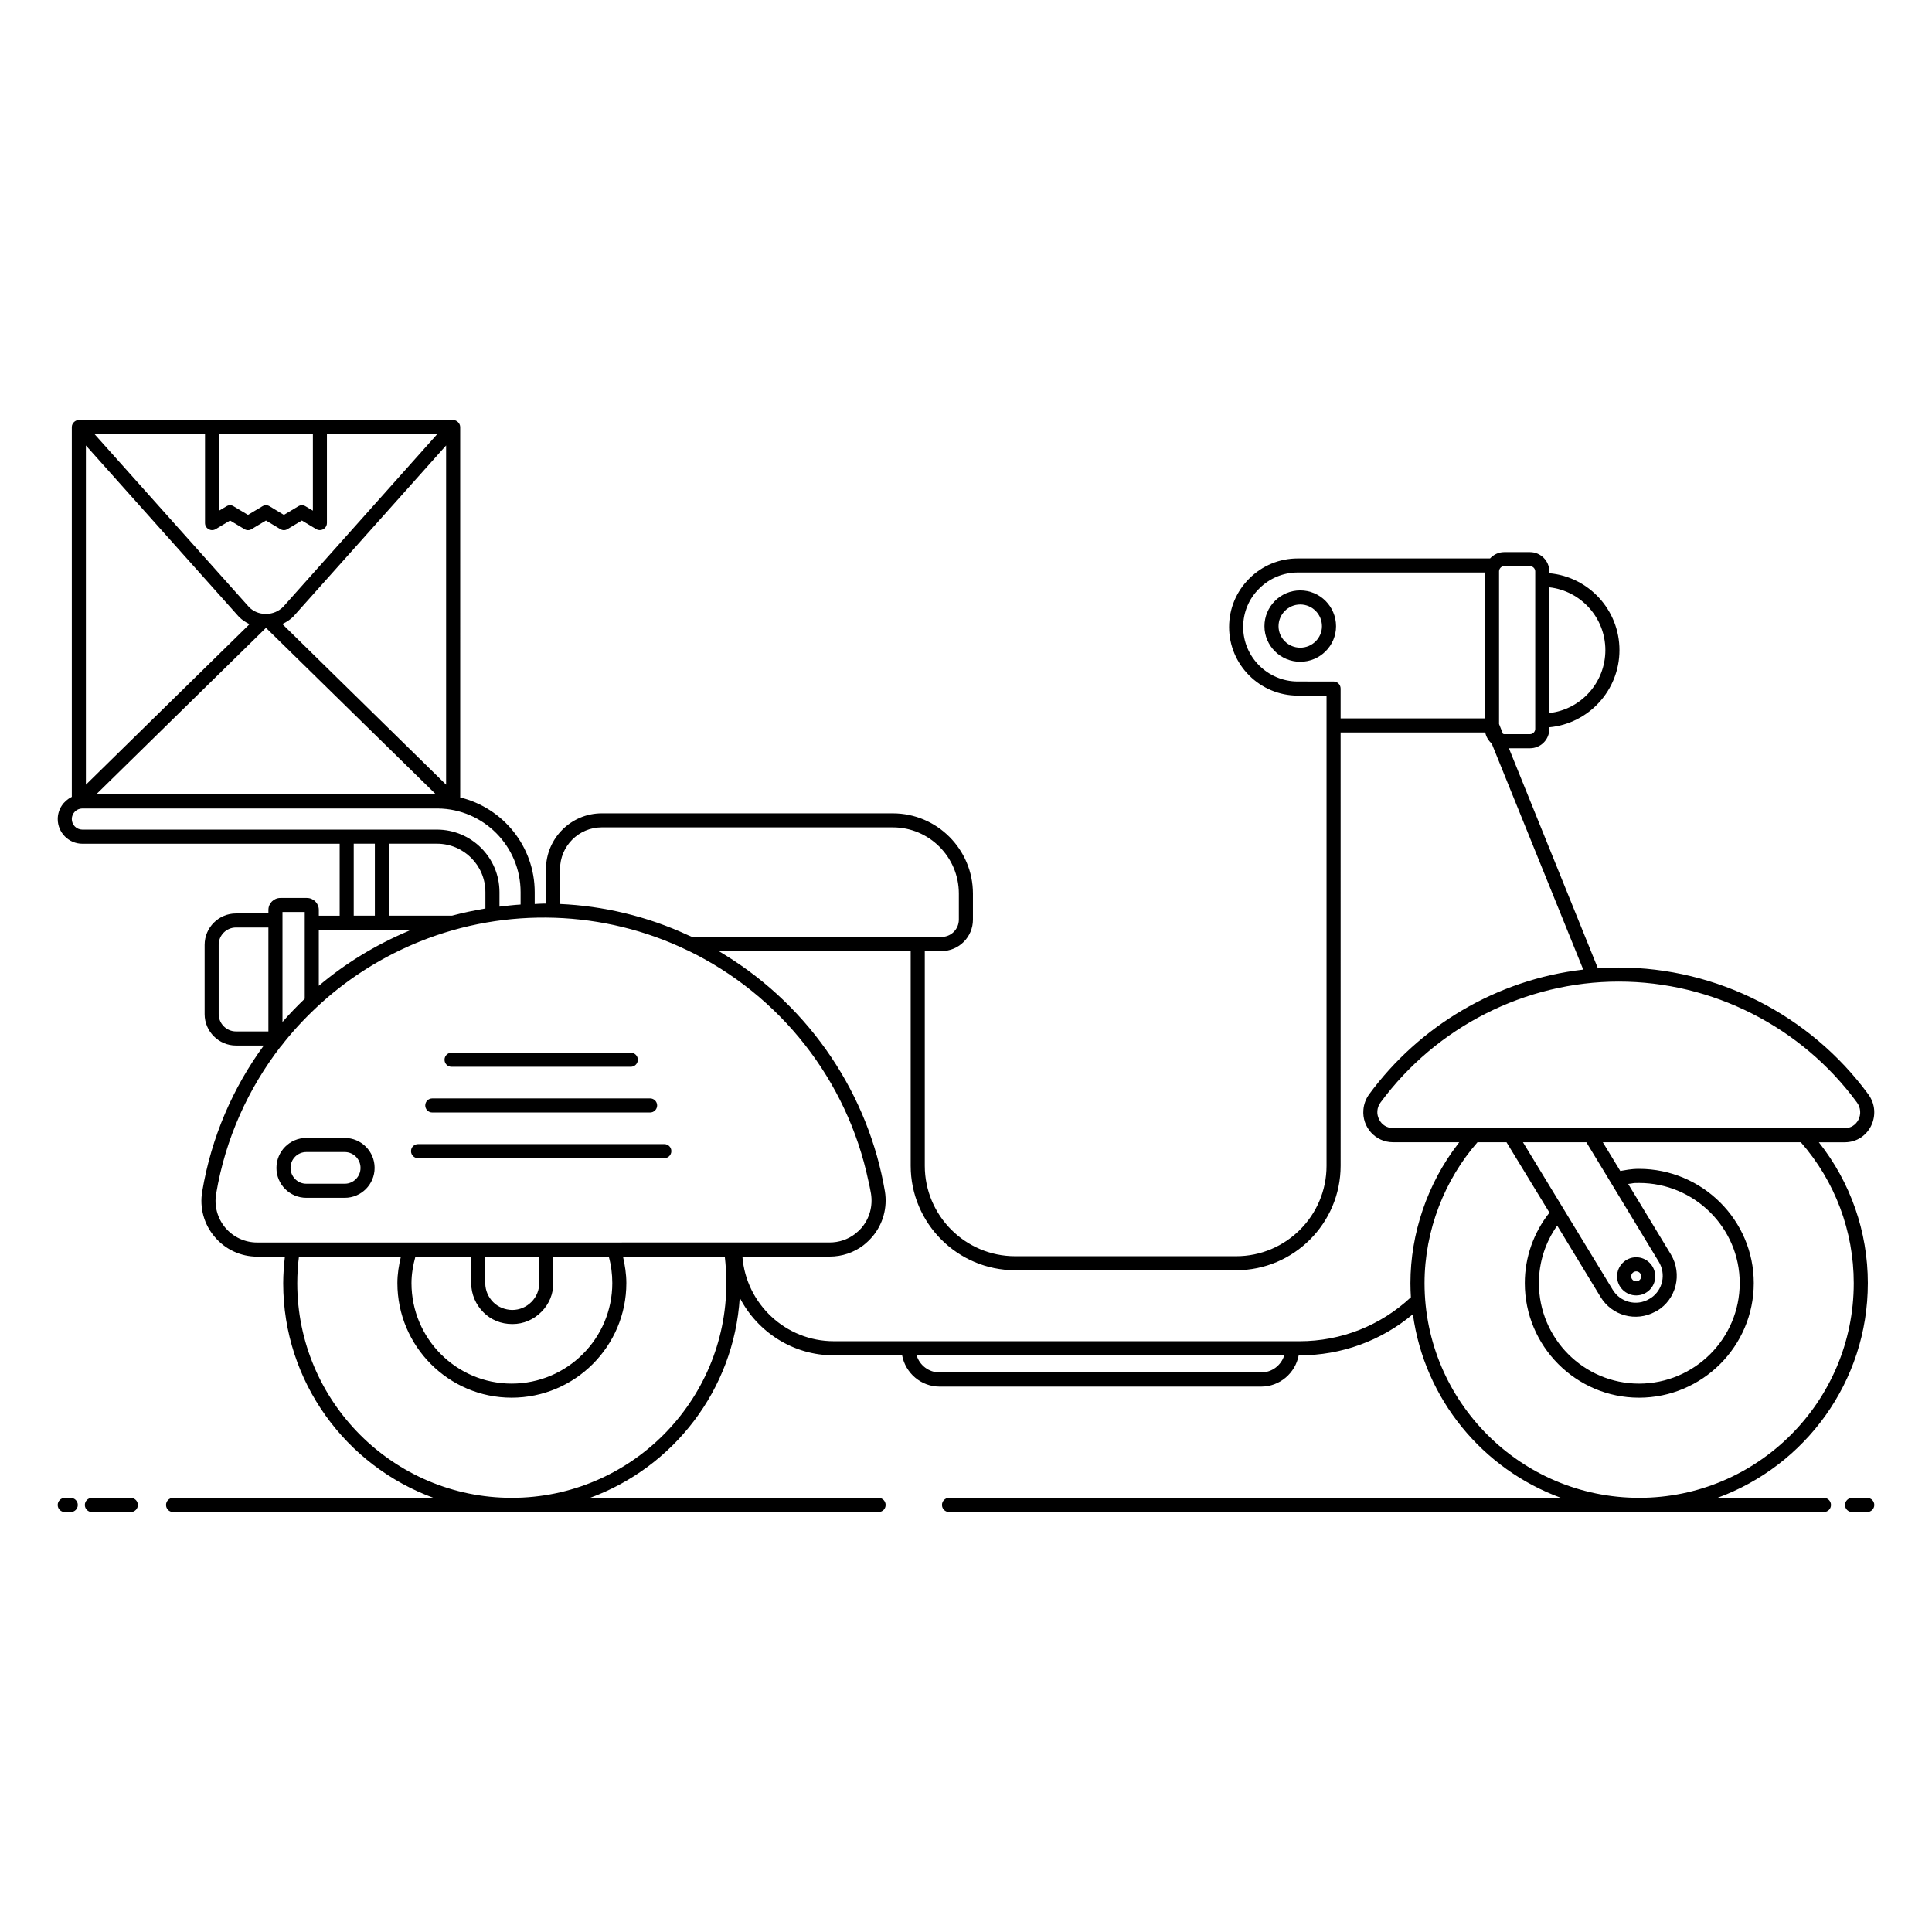
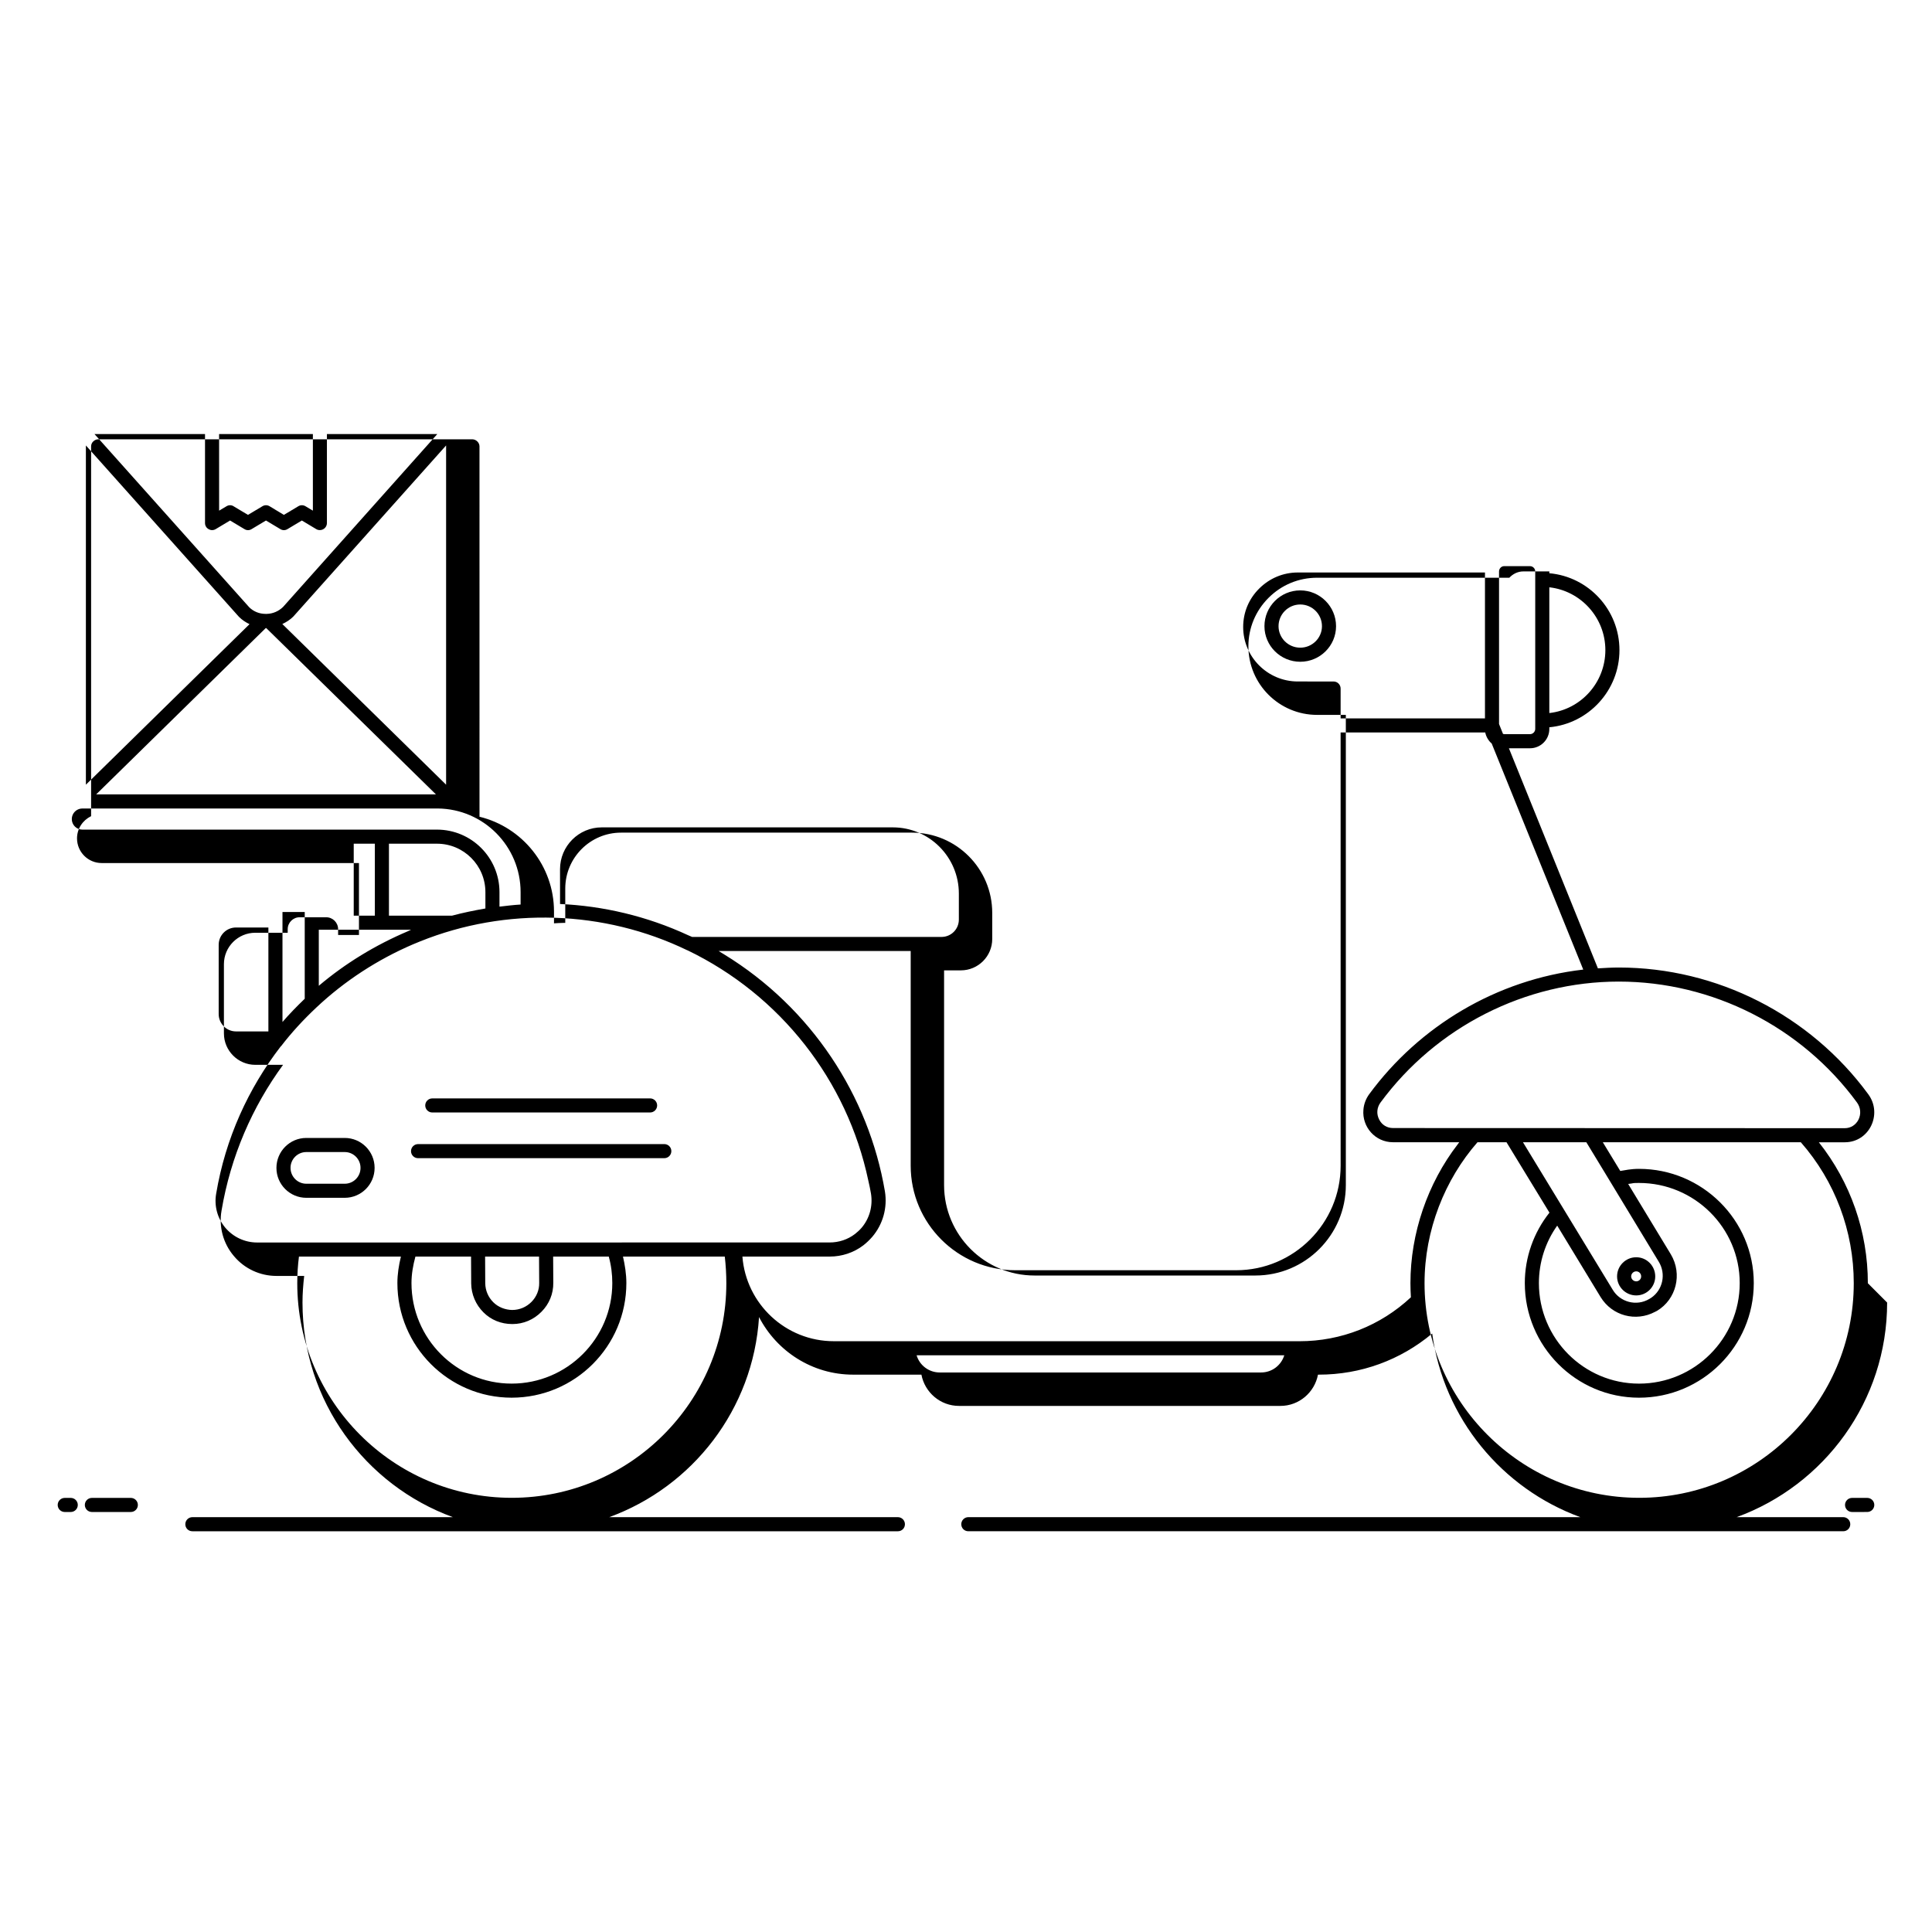
<svg xmlns="http://www.w3.org/2000/svg" fill="#000000" width="800px" height="800px" version="1.1" viewBox="144 144 512 512">
  <g>
    <path d="m638.84 540.96h-4.023c-1.031 0-1.867 0.836-1.867 1.867s0.836 1.867 1.867 1.867l4.023-0.004c1.031 0 1.867-0.836 1.867-1.867s-0.836-1.863-1.867-1.863z" />
-     <path d="m639 484.07c0-13.66-4.59-26.758-12.988-37.355h6.867c6.531 0 10.078-7.5 6.234-12.727-15.414-21.012-40.117-33.586-66.129-33.586-1.828 0-3.695 0.113-5.523 0.223l-23.586-58.328h5.598c2.801 0 5.113-2.277 5.113-5.113v-0.449c10.41-0.969 18.586-9.777 18.586-20.449s-8.172-19.445-18.586-20.375v-0.484c0-2.801-2.312-5.113-5.113-5.113h-6.867c-1.492 0-2.801 0.672-3.731 1.68l-50.941-0.004c-4.891 0-9.441 1.902-12.875 5.336-3.434 3.434-5.336 7.984-5.336 12.836 0 10.039 8.172 18.176 18.211 18.176h7.613v7.875 0.039 116.7c0 13.211-10.746 23.957-23.957 23.957h-58.555c-13.211 0-23.957-10.746-23.957-23.957v-56.91h4.441c4.59 0 8.32-3.731 8.32-8.32v-6.906c0-11.719-9.516-21.273-21.234-21.273h-77.141c-8.137 0-14.777 6.644-14.777 14.816v9.105h-0.633c-0.785 0-1.566 0.074-2.352 0.113v-3.133c0-12.164-8.434-22.355-19.742-25.117l-0.004-98.152c0-1.047-0.969-1.867-1.867-1.867h-99.191c-0.895 0-1.867 0.785-1.867 1.867v98c-2.203 1.082-3.731 3.285-3.731 5.894 0 3.582 2.91 6.531 6.531 6.531h68.184v19.07h-5.523v-1.531c0-1.754-1.418-3.172-3.172-3.172h-7.016c-1.754 0-3.172 1.418-3.172 3.172v0.934h-8.582c-4.59 0-8.32 3.731-8.32 8.324v18.359c0 4.555 3.731 8.32 8.32 8.32h7.352c-8.137 11.121-13.883 24.219-16.309 38.664-0.746 4.293 0.449 8.695 3.285 12.016 2.801 3.359 6.941 5.262 11.27 5.262h7.352c-0.262 2.312-0.449 4.703-0.449 7.055 0 26.125 16.645 48.402 39.855 56.875h-69.039c-1.047 0-1.867 0.859-1.867 1.867 0 1.047 0.82 1.867 1.867 1.867h186.97c1.047 0 1.867-0.82 1.867-1.867 0-1.008-0.82-1.867-1.867-1.867h-76.504c22.094-8.062 38.176-28.586 39.707-53.031 4.664 9.031 14.07 15.262 24.93 15.262h18.102c0.895 4.703 5 8.285 9.965 8.285h85.164c4.965 0 9.07-3.582 9.965-8.285h0.223c11.121 0 21.609-3.844 30.043-10.898 3.059 22.504 18.512 41.09 39.262 48.664h-162.19c-1.043 0-1.867 0.859-1.867 1.867 0 1.047 0.82 1.867 1.867 1.867h231.86c1.047 0 1.867-0.82 1.867-1.867 0-1.008-0.82-1.867-1.867-1.867h-28.25c23.238-8.465 39.883-30.746 39.883-56.871zm-84.414-184.43c8.359 0.934 14.852 8.062 14.852 16.645 0 8.621-6.492 15.75-14.852 16.68zm18.398 104.49c24.816 0 48.441 11.98 63.145 32.059 0.969 1.344 1.121 3.059 0.375 4.555-0.711 1.379-2.051 2.238-3.621 2.238-164.07-0.051-107.48-0.035-119.72-0.039-1.566 0-2.949-0.82-3.656-2.238-0.785-1.492-0.633-3.172 0.336-4.516 14.812-20.117 38.473-32.059 63.141-32.059zm13.809 72.289-11.309-18.66c1.68-0.188 0.859-0.262 2.875-0.262 14.703 0 26.684 11.906 26.684 26.535 0 14.703-11.98 26.645-26.684 26.645-14.629 0-26.535-11.941-26.535-26.645 0-5.523 1.715-10.824 4.852-15.227l11.496 18.922c3.055 4.992 9.336 6.648 14.441 3.918l0.523-0.262c5.062-3.027 6.793-9.707 3.656-14.965zm-3.211 1.941c2.004 3.269 1.066 7.473-1.977 9.555l-0.484 0.297c-3.457 2.09-7.812 0.836-9.742-2.426-2.43-3.996 8.805 14.473-23.773-39.074h16.793l5.148 8.473zm-42.32-182.98c0.039-0.746 0.633-1.344 1.344-1.344h6.867c0.746 0 1.379 0.633 1.379 1.383v41.762c0 0.746-0.633 1.379-1.379 1.379h-6.867c-0.074 0-0.188-0.039-0.297-0.074l-1.047-2.613zm-53.328 29.219c-7.988 0-14.48-6.492-14.48-14.441 0-3.844 1.492-7.465 4.254-10.188 2.723-2.723 6.344-4.254 10.227-4.254h49.598v38.664h-38.254v-7.91c0-1.008-0.82-1.867-1.867-1.867zm-195.52 49.746c0-6.121 4.965-11.082 11.047-11.082h77.141c9.664 0 17.504 7.875 17.504 17.539v6.906c0 2.539-2.051 4.59-4.59 4.59h-66.094c-0.336-0.148-0.633-0.262-0.969-0.41-11.082-5.148-22.691-7.801-34.035-8.32zm-73.594-64.973c1.043-0.484 2.051-1.121 2.91-1.977l40.492-45.344v89.902zm40.715 45.156h-90.051l44.934-44.074h0.148zm-57.473-95.5h24.855v20.301l-1.941-1.156c-0.598-0.375-1.344-0.375-1.941 0l-3.805 2.277-3.769-2.277c-0.598-0.375-1.344-0.375-1.941 0l-3.805 2.277-3.805-2.277c-0.559-0.375-1.305-0.375-1.902 0l-1.941 1.156zm-3.731 0v23.586c0 1.457 1.605 2.352 2.836 1.605l3.805-2.277 3.805 2.277c0.598 0.371 1.305 0.371 1.902 0l3.805-2.277 3.805 2.277c0.598 0.371 1.305 0.371 1.902 0l3.805-2.277 3.805 2.277c0.297 0.188 0.633 0.262 0.969 0.262 1.008 0 1.867-0.82 1.867-1.867v-23.586h29.258l-40.887 45.828c-1.195 1.156-2.723 1.793-4.293 1.828-0.113 0-0.223 0.035-0.375 0-1.566 0-3.137-0.598-4.293-1.754l-41.012-45.902zm-31.57 3.023 40.566 45.418c0.859 0.859 1.793 1.453 2.801 1.941l-43.367 42.543zm-0.934 101.81c-1.566 0-2.801-1.27-2.801-2.801s1.23-2.762 2.723-2.801h94.27c12.129 0.113 21.945 10 21.945 22.168v3.285c-1.867 0.113-3.731 0.336-5.598 0.559v-3.844c0-9.145-7.426-16.57-16.57-16.57zm106.81 16.57v4.328c-2.984 0.523-5.934 1.121-8.844 1.902h-16.719v-19.07h12.727c7.086 0 12.836 5.746 12.836 12.84zm-29.297-12.84v19.07h-5.598v-19.07zm-14.855 22.801h24.445c-0.262 0.113-0.523 0.262-0.785 0.375-8.621 3.656-16.605 8.508-23.66 14.48zm-9.625-4.699h5.898v22.988c-2.051 1.977-4.031 3.992-5.898 6.16v-29.148zm-12.316 31.645c-2.539 0-4.59-2.09-4.59-4.59v-18.359c0-2.539 2.051-4.59 4.59-4.59h8.582v27.543zm73.07 123.6c-31.348 0-56.836-25.527-56.836-56.875 0-2.352 0.148-4.738 0.449-7.055h27.02c-0.559 2.312-0.934 4.664-0.934 7.016 0 16.758 13.586 30.379 30.266 30.379 16.793 0 30.414-13.621 30.414-30.379 0-2.387-0.375-4.738-0.895-7.016h26.98c0.262 2.312 0.41 4.703 0.41 7.055 0 31.348-25.488 56.875-56.875 56.875zm0.113-46.051h0.113c2.875 0 5.598-1.156 7.652-3.246 2.051-2.055 3.172-4.777 3.137-7.688l-0.039-6.941h14.742c0.633 2.277 0.934 4.629 0.934 7.016 0 14.703-11.98 26.645-26.684 26.645-14.629 0-26.535-11.941-26.535-26.645 0-2.352 0.41-4.703 1.043-7.016h14.742l0.039 7.129c0.039 2.875 1.195 5.598 3.246 7.648 2.012 2.016 4.699 3.098 7.609 3.098zm-7.168-17.875h14.293l0.039 6.981c0.039 1.867-0.711 3.695-2.055 5.039s-3.133 2.129-5.113 2.129c-1.793-0.039-3.656-0.707-5-2.055-1.344-1.344-2.09-3.098-2.129-5zm-60.418-3.734c-3.246 0-6.309-1.418-8.434-3.918-2.09-2.5-2.984-5.785-2.426-8.992 2.465-14.703 8.547-27.953 17.129-39.074 0.039 0 0.039-0.039 0.074-0.039 2.723-3.547 5.898-7.016 9.406-10.301 7.465-7.016 16.16-12.652 25.527-16.68 0.633-0.262 1.27-0.523 1.902-0.785 22.801-9.18 48.777-8.32 70.832 2.352h0.039c24.629 11.867 42.32 34.484 47.918 61.016 0.262 1.156 0.523 2.312 0.711 3.469 0.523 3.285-0.375 6.566-2.5 9.066-0.523 0.598-1.121 1.156-1.754 1.641-1.902 1.457-4.254 2.238-6.719 2.238zm266.05 34.445h-85.16c-2.875 0-5.336-1.902-6.121-4.555h97.441c-0.82 2.652-3.246 4.555-6.16 4.555zm39.711-19.926c-8.023 7.5-18.473 11.645-29.52 11.645h-1.867-0.039l-121.51-0.004c-12.762 0-23.25-9.891-24.219-22.43h23.137c3.246 0 6.383-1.047 8.918-2.984 0.859-0.672 1.641-1.418 2.352-2.238 2.836-3.32 4.066-7.727 3.359-12.055-4.293-25.301-19.445-48.625-42.617-62.809-0.484-0.301-0.969-0.598-1.457-0.895h50.906v56.91c0 15.262 12.426 27.691 27.691 27.691h58.555c15.262 0 27.691-12.426 27.691-27.691l-0.004-114.83h38.328c0.223 1.156 0.859 2.203 1.715 2.949l24.258 59.898c-22.988 2.648-43.477 15.004-56.727 33.027-0.895 1.23-1.418 2.648-1.531 4.106-0.41 4.555 3.137 8.621 7.836 8.621h17.578c-0.148 0.148-0.262 0.336-0.375 0.484-8.062 10.449-12.578 23.699-12.578 36.871 0.008 1.266 0.043 2.496 0.121 3.731zm60.492 53.141c-31.348 0-56.875-25.527-56.875-56.875 0-14.105 5.41-27.504 14.031-37.355h7.688l11.383 18.66c-4.18 5.262-6.531 11.832-6.531 18.66 0 16.758 13.586 30.379 30.266 30.379 16.758 0 30.414-13.621 30.414-30.379 0-16.68-13.66-30.266-30.414-30.266-2.203 0-3.805 0.375-4.965 0.559l-4.629-7.613h52.473c9.07 10.336 14.031 23.547 14.031 37.355 0.004 31.348-25.484 56.875-56.871 56.875z" />
+     <path d="m639 484.07c0-13.66-4.59-26.758-12.988-37.355h6.867c6.531 0 10.078-7.5 6.234-12.727-15.414-21.012-40.117-33.586-66.129-33.586-1.828 0-3.695 0.113-5.523 0.223l-23.586-58.328h5.598c2.801 0 5.113-2.277 5.113-5.113v-0.449c10.41-0.969 18.586-9.777 18.586-20.449s-8.172-19.445-18.586-20.375v-0.484h-6.867c-1.492 0-2.801 0.672-3.731 1.68l-50.941-0.004c-4.891 0-9.441 1.902-12.875 5.336-3.434 3.434-5.336 7.984-5.336 12.836 0 10.039 8.172 18.176 18.211 18.176h7.613v7.875 0.039 116.7c0 13.211-10.746 23.957-23.957 23.957h-58.555c-13.211 0-23.957-10.746-23.957-23.957v-56.91h4.441c4.59 0 8.32-3.731 8.32-8.32v-6.906c0-11.719-9.516-21.273-21.234-21.273h-77.141c-8.137 0-14.777 6.644-14.777 14.816v9.105h-0.633c-0.785 0-1.566 0.074-2.352 0.113v-3.133c0-12.164-8.434-22.355-19.742-25.117l-0.004-98.152c0-1.047-0.969-1.867-1.867-1.867h-99.191c-0.895 0-1.867 0.785-1.867 1.867v98c-2.203 1.082-3.731 3.285-3.731 5.894 0 3.582 2.91 6.531 6.531 6.531h68.184v19.07h-5.523v-1.531c0-1.754-1.418-3.172-3.172-3.172h-7.016c-1.754 0-3.172 1.418-3.172 3.172v0.934h-8.582c-4.59 0-8.32 3.731-8.32 8.324v18.359c0 4.555 3.731 8.32 8.32 8.32h7.352c-8.137 11.121-13.883 24.219-16.309 38.664-0.746 4.293 0.449 8.695 3.285 12.016 2.801 3.359 6.941 5.262 11.27 5.262h7.352c-0.262 2.312-0.449 4.703-0.449 7.055 0 26.125 16.645 48.402 39.855 56.875h-69.039c-1.047 0-1.867 0.859-1.867 1.867 0 1.047 0.82 1.867 1.867 1.867h186.97c1.047 0 1.867-0.82 1.867-1.867 0-1.008-0.82-1.867-1.867-1.867h-76.504c22.094-8.062 38.176-28.586 39.707-53.031 4.664 9.031 14.07 15.262 24.93 15.262h18.102c0.895 4.703 5 8.285 9.965 8.285h85.164c4.965 0 9.07-3.582 9.965-8.285h0.223c11.121 0 21.609-3.844 30.043-10.898 3.059 22.504 18.512 41.09 39.262 48.664h-162.19c-1.043 0-1.867 0.859-1.867 1.867 0 1.047 0.82 1.867 1.867 1.867h231.86c1.047 0 1.867-0.82 1.867-1.867 0-1.008-0.82-1.867-1.867-1.867h-28.25c23.238-8.465 39.883-30.746 39.883-56.871zm-84.414-184.43c8.359 0.934 14.852 8.062 14.852 16.645 0 8.621-6.492 15.75-14.852 16.68zm18.398 104.49c24.816 0 48.441 11.98 63.145 32.059 0.969 1.344 1.121 3.059 0.375 4.555-0.711 1.379-2.051 2.238-3.621 2.238-164.07-0.051-107.48-0.035-119.72-0.039-1.566 0-2.949-0.82-3.656-2.238-0.785-1.492-0.633-3.172 0.336-4.516 14.812-20.117 38.473-32.059 63.141-32.059zm13.809 72.289-11.309-18.66c1.68-0.188 0.859-0.262 2.875-0.262 14.703 0 26.684 11.906 26.684 26.535 0 14.703-11.98 26.645-26.684 26.645-14.629 0-26.535-11.941-26.535-26.645 0-5.523 1.715-10.824 4.852-15.227l11.496 18.922c3.055 4.992 9.336 6.648 14.441 3.918l0.523-0.262c5.062-3.027 6.793-9.707 3.656-14.965zm-3.211 1.941c2.004 3.269 1.066 7.473-1.977 9.555l-0.484 0.297c-3.457 2.09-7.812 0.836-9.742-2.426-2.43-3.996 8.805 14.473-23.773-39.074h16.793l5.148 8.473zm-42.32-182.98c0.039-0.746 0.633-1.344 1.344-1.344h6.867c0.746 0 1.379 0.633 1.379 1.383v41.762c0 0.746-0.633 1.379-1.379 1.379h-6.867c-0.074 0-0.188-0.039-0.297-0.074l-1.047-2.613zm-53.328 29.219c-7.988 0-14.48-6.492-14.48-14.441 0-3.844 1.492-7.465 4.254-10.188 2.723-2.723 6.344-4.254 10.227-4.254h49.598v38.664h-38.254v-7.91c0-1.008-0.82-1.867-1.867-1.867zm-195.52 49.746c0-6.121 4.965-11.082 11.047-11.082h77.141c9.664 0 17.504 7.875 17.504 17.539v6.906c0 2.539-2.051 4.59-4.59 4.59h-66.094c-0.336-0.148-0.633-0.262-0.969-0.41-11.082-5.148-22.691-7.801-34.035-8.32zm-73.594-64.973c1.043-0.484 2.051-1.121 2.91-1.977l40.492-45.344v89.902zm40.715 45.156h-90.051l44.934-44.074h0.148zm-57.473-95.5h24.855v20.301l-1.941-1.156c-0.598-0.375-1.344-0.375-1.941 0l-3.805 2.277-3.769-2.277c-0.598-0.375-1.344-0.375-1.941 0l-3.805 2.277-3.805-2.277c-0.559-0.375-1.305-0.375-1.902 0l-1.941 1.156zm-3.731 0v23.586c0 1.457 1.605 2.352 2.836 1.605l3.805-2.277 3.805 2.277c0.598 0.371 1.305 0.371 1.902 0l3.805-2.277 3.805 2.277c0.598 0.371 1.305 0.371 1.902 0l3.805-2.277 3.805 2.277c0.297 0.188 0.633 0.262 0.969 0.262 1.008 0 1.867-0.82 1.867-1.867v-23.586h29.258l-40.887 45.828c-1.195 1.156-2.723 1.793-4.293 1.828-0.113 0-0.223 0.035-0.375 0-1.566 0-3.137-0.598-4.293-1.754l-41.012-45.902zm-31.57 3.023 40.566 45.418c0.859 0.859 1.793 1.453 2.801 1.941l-43.367 42.543zm-0.934 101.81c-1.566 0-2.801-1.27-2.801-2.801s1.23-2.762 2.723-2.801h94.27c12.129 0.113 21.945 10 21.945 22.168v3.285c-1.867 0.113-3.731 0.336-5.598 0.559v-3.844c0-9.145-7.426-16.57-16.57-16.57zm106.81 16.57v4.328c-2.984 0.523-5.934 1.121-8.844 1.902h-16.719v-19.07h12.727c7.086 0 12.836 5.746 12.836 12.84zm-29.297-12.84v19.07h-5.598v-19.07zm-14.855 22.801h24.445c-0.262 0.113-0.523 0.262-0.785 0.375-8.621 3.656-16.605 8.508-23.66 14.48zm-9.625-4.699h5.898v22.988c-2.051 1.977-4.031 3.992-5.898 6.16v-29.148zm-12.316 31.645c-2.539 0-4.59-2.09-4.59-4.59v-18.359c0-2.539 2.051-4.59 4.59-4.59h8.582v27.543zm73.07 123.6c-31.348 0-56.836-25.527-56.836-56.875 0-2.352 0.148-4.738 0.449-7.055h27.02c-0.559 2.312-0.934 4.664-0.934 7.016 0 16.758 13.586 30.379 30.266 30.379 16.793 0 30.414-13.621 30.414-30.379 0-2.387-0.375-4.738-0.895-7.016h26.98c0.262 2.312 0.41 4.703 0.41 7.055 0 31.348-25.488 56.875-56.875 56.875zm0.113-46.051h0.113c2.875 0 5.598-1.156 7.652-3.246 2.051-2.055 3.172-4.777 3.137-7.688l-0.039-6.941h14.742c0.633 2.277 0.934 4.629 0.934 7.016 0 14.703-11.98 26.645-26.684 26.645-14.629 0-26.535-11.941-26.535-26.645 0-2.352 0.41-4.703 1.043-7.016h14.742l0.039 7.129c0.039 2.875 1.195 5.598 3.246 7.648 2.012 2.016 4.699 3.098 7.609 3.098zm-7.168-17.875h14.293l0.039 6.981c0.039 1.867-0.711 3.695-2.055 5.039s-3.133 2.129-5.113 2.129c-1.793-0.039-3.656-0.707-5-2.055-1.344-1.344-2.09-3.098-2.129-5zm-60.418-3.734c-3.246 0-6.309-1.418-8.434-3.918-2.09-2.5-2.984-5.785-2.426-8.992 2.465-14.703 8.547-27.953 17.129-39.074 0.039 0 0.039-0.039 0.074-0.039 2.723-3.547 5.898-7.016 9.406-10.301 7.465-7.016 16.16-12.652 25.527-16.68 0.633-0.262 1.27-0.523 1.902-0.785 22.801-9.18 48.777-8.32 70.832 2.352h0.039c24.629 11.867 42.32 34.484 47.918 61.016 0.262 1.156 0.523 2.312 0.711 3.469 0.523 3.285-0.375 6.566-2.5 9.066-0.523 0.598-1.121 1.156-1.754 1.641-1.902 1.457-4.254 2.238-6.719 2.238zm266.05 34.445h-85.16c-2.875 0-5.336-1.902-6.121-4.555h97.441c-0.82 2.652-3.246 4.555-6.16 4.555zm39.711-19.926c-8.023 7.5-18.473 11.645-29.52 11.645h-1.867-0.039l-121.51-0.004c-12.762 0-23.25-9.891-24.219-22.43h23.137c3.246 0 6.383-1.047 8.918-2.984 0.859-0.672 1.641-1.418 2.352-2.238 2.836-3.32 4.066-7.727 3.359-12.055-4.293-25.301-19.445-48.625-42.617-62.809-0.484-0.301-0.969-0.598-1.457-0.895h50.906v56.91c0 15.262 12.426 27.691 27.691 27.691h58.555c15.262 0 27.691-12.426 27.691-27.691l-0.004-114.83h38.328c0.223 1.156 0.859 2.203 1.715 2.949l24.258 59.898c-22.988 2.648-43.477 15.004-56.727 33.027-0.895 1.23-1.418 2.648-1.531 4.106-0.41 4.555 3.137 8.621 7.836 8.621h17.578c-0.148 0.148-0.262 0.336-0.375 0.484-8.062 10.449-12.578 23.699-12.578 36.871 0.008 1.266 0.043 2.496 0.121 3.731zm60.492 53.141c-31.348 0-56.875-25.527-56.875-56.875 0-14.105 5.41-27.504 14.031-37.355h7.688l11.383 18.66c-4.18 5.262-6.531 11.832-6.531 18.66 0 16.758 13.586 30.379 30.266 30.379 16.758 0 30.414-13.621 30.414-30.379 0-16.68-13.66-30.266-30.414-30.266-2.203 0-3.805 0.375-4.965 0.559l-4.629-7.613h52.473c9.07 10.336 14.031 23.547 14.031 37.355 0.004 31.348-25.484 56.875-56.871 56.875z" />
    <path d="m178.67 540.96h-10.32c-1.031 0-1.867 0.836-1.867 1.867s0.836 1.867 1.867 1.867h10.32c1.031 0 1.867-0.836 1.867-1.867-0.004-1.035-0.836-1.867-1.867-1.867z" />
    <path d="m162.75 540.96h-1.594c-1.031 0-1.867 0.836-1.867 1.867s0.836 1.867 1.867 1.867h1.594c1.031 0 1.867-0.836 1.867-1.867-0.004-1.035-0.836-1.867-1.867-1.867z" />
    <path d="m488.58 300.46c-5.231 0-9.488 4.258-9.488 9.488 0 5.195 4.258 9.426 9.488 9.426s9.488-4.227 9.488-9.426c-0.004-5.231-4.258-9.488-9.488-9.488zm0 15.18c-3.176 0-5.754-2.555-5.754-5.691 0-3.176 2.582-5.754 5.754-5.754 3.176 0 5.754 2.582 5.754 5.754 0 3.137-2.582 5.691-5.754 5.691z" />
-     <path d="m263.67 426.71h47.496c1.031 0 1.867-0.836 1.867-1.867s-0.836-1.867-1.867-1.867h-47.496c-1.031 0-1.867 0.836-1.867 1.867s0.836 1.867 1.867 1.867z" />
    <path d="m258.56 438.82h57.723c1.031 0 1.867-0.836 1.867-1.867s-0.836-1.867-1.867-1.867l-57.723 0.004c-1.031 0-1.867 0.836-1.867 1.867 0 1.027 0.836 1.863 1.867 1.863z" />
    <path d="m254.79 450.93h65.258c1.031 0 1.867-0.836 1.867-1.867s-0.836-1.867-1.867-1.867l-65.258 0.004c-1.031 0-1.867 0.836-1.867 1.867s0.836 1.863 1.867 1.863z" />
    <path d="m577.62 487.3c2.777 0 5.035-2.258 5.035-5.035 0-2.801-2.258-5.078-5.035-5.078-2.801 0-5.078 2.277-5.078 5.078 0.004 2.777 2.281 5.035 5.078 5.035zm0-6.379c0.734 0 1.305 0.59 1.305 1.344 0 0.719-0.586 1.305-1.305 1.305-0.73 0-1.344-0.598-1.344-1.305 0-0.738 0.605-1.344 1.344-1.344z" />
    <path d="m235.36 461.43c4.363 0 7.914-3.551 7.914-7.914v-0.035c0-4.363-3.551-7.914-7.914-7.914h-10.188c-4.363 0-7.914 3.551-7.914 7.949 0 4.363 3.551 7.914 7.914 7.914zm-14.367-7.945c0-2.305 1.875-4.18 4.18-4.18h10.188c2.305 0 4.18 1.875 4.18 4.18v0.035c0 2.305-1.875 4.18-4.18 4.18h-10.188c-2.301 0-4.18-1.879-4.18-4.215z" />
  </g>
</svg>